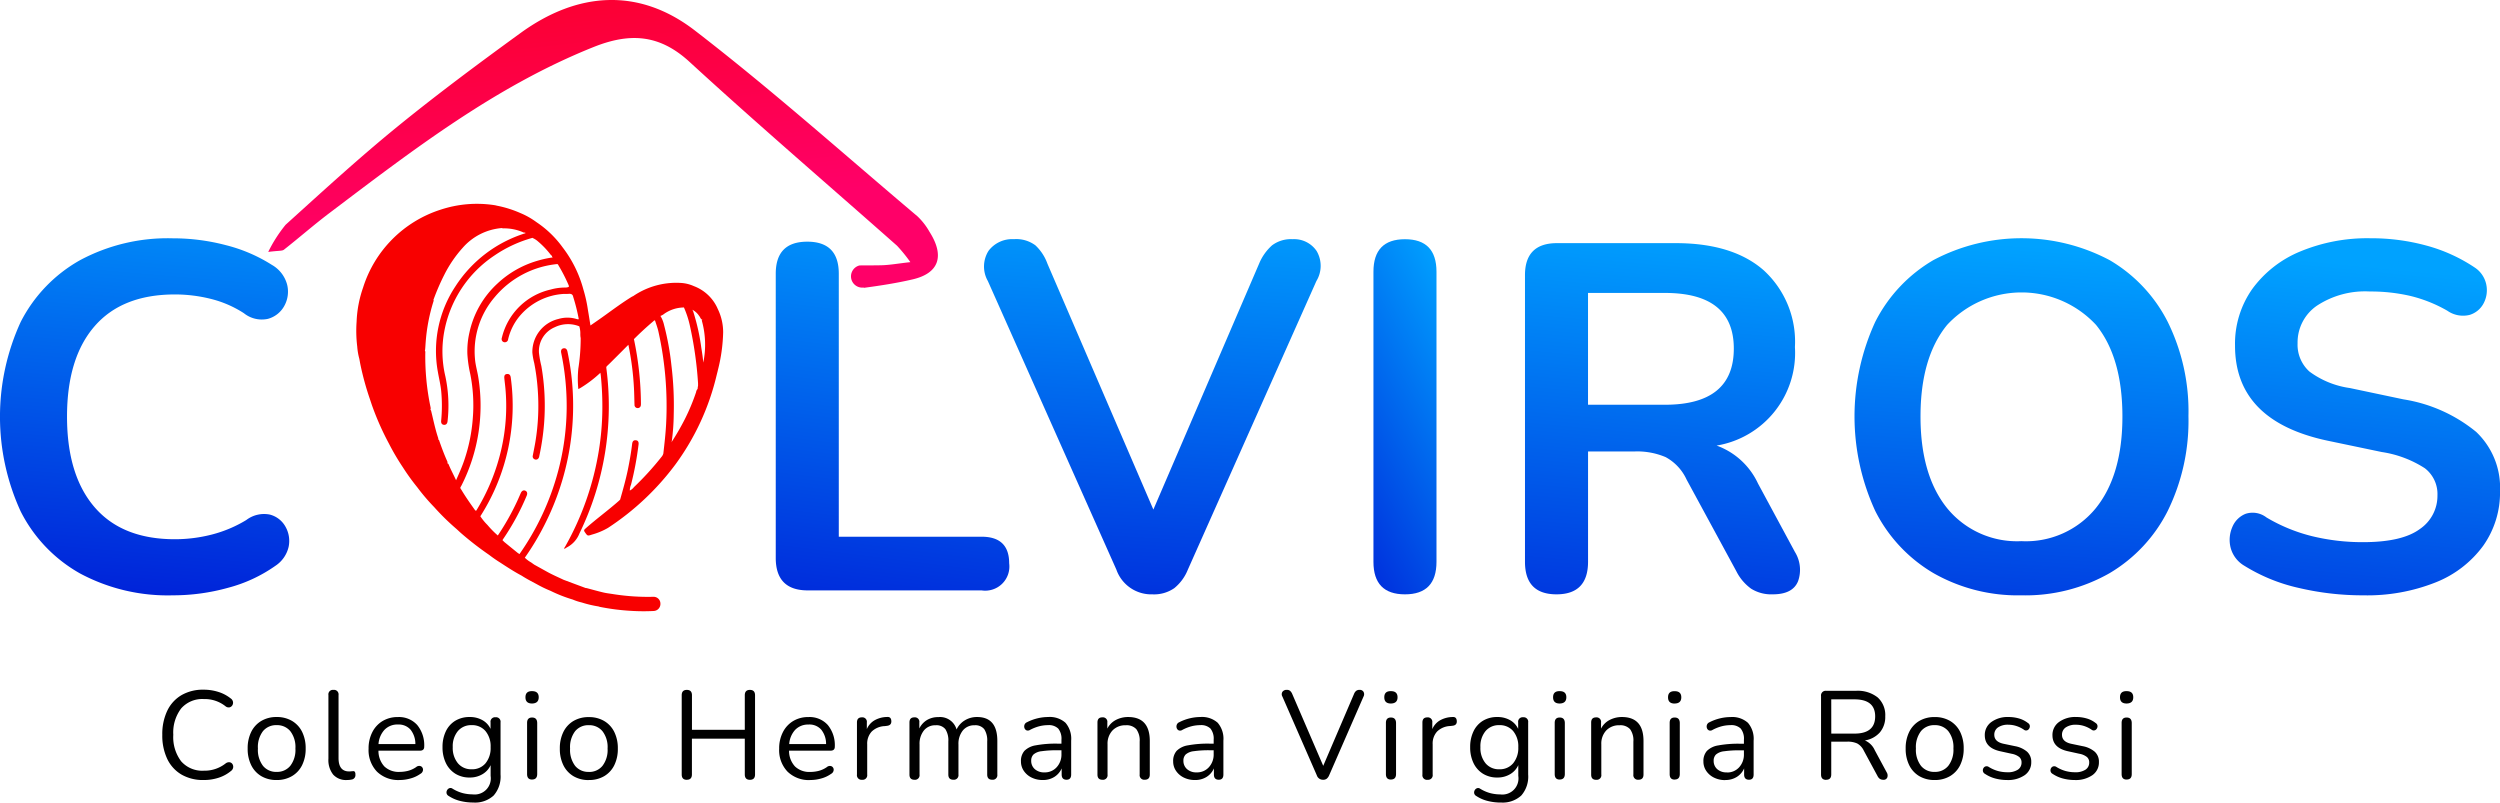
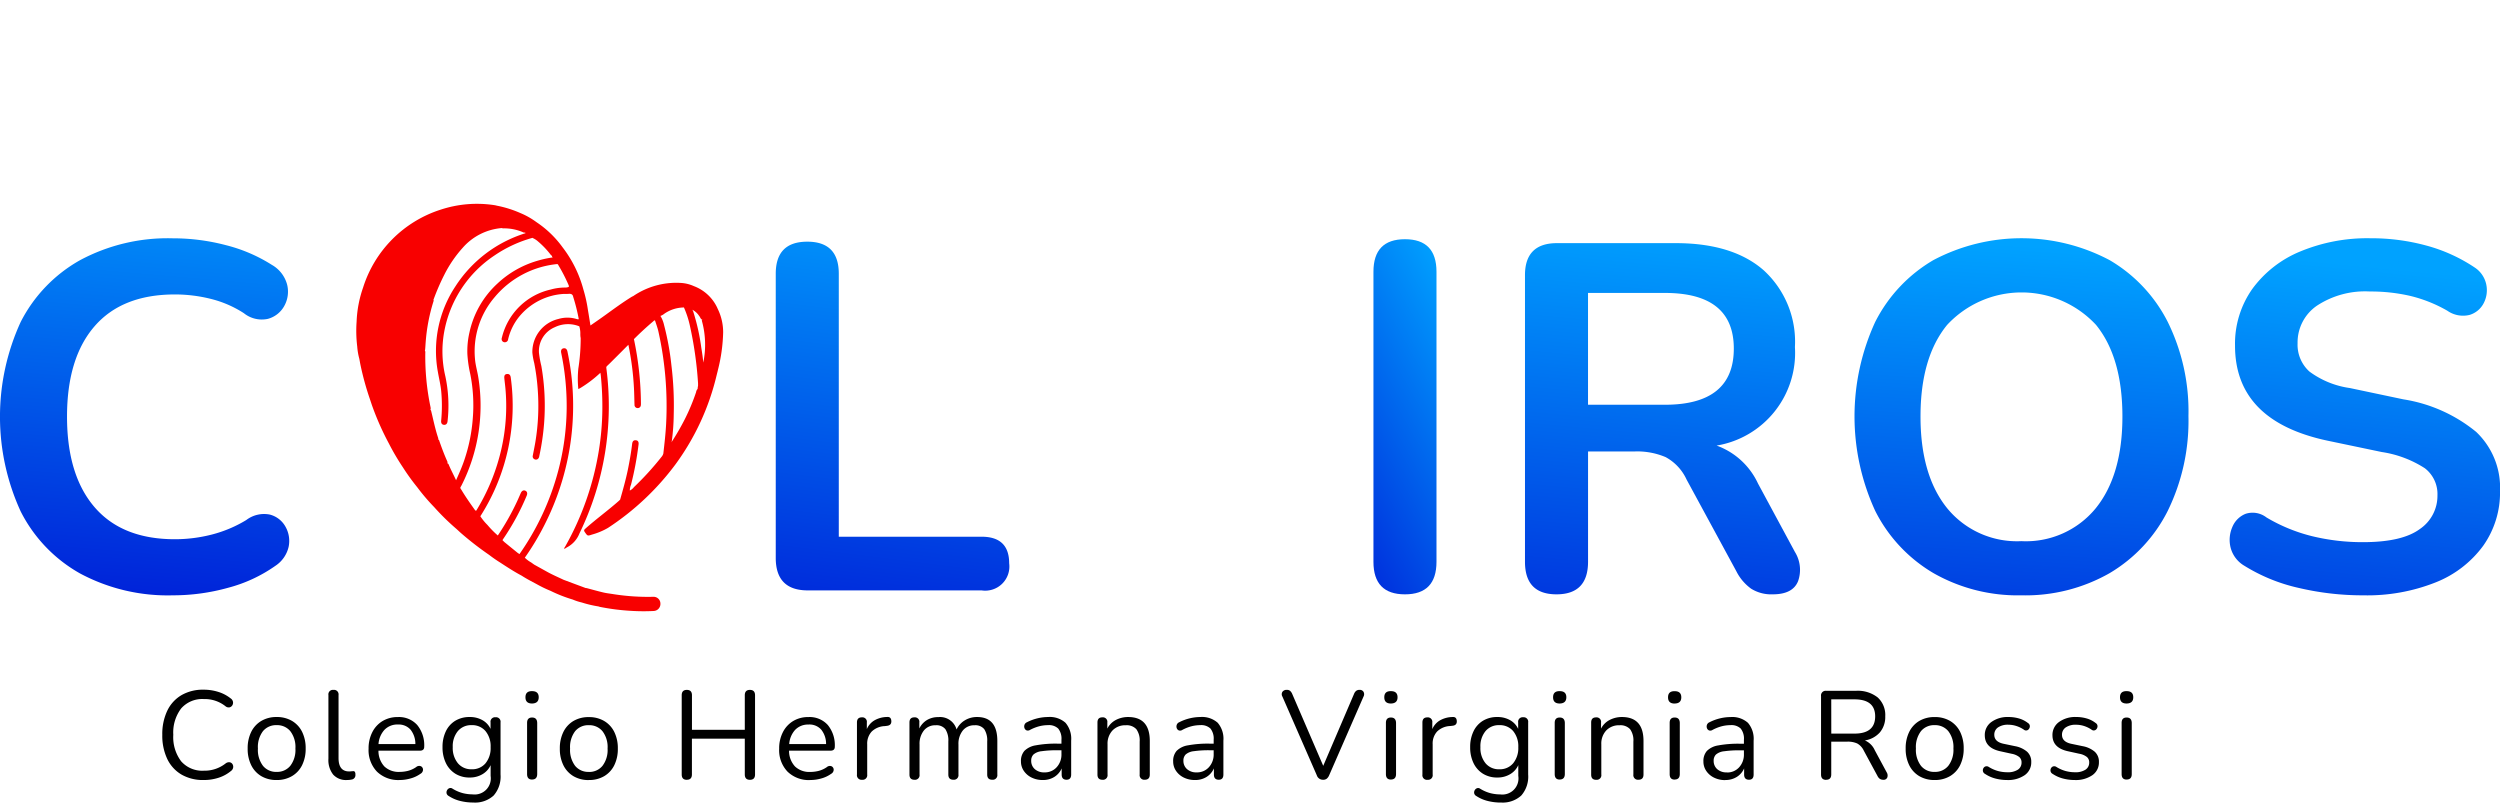
<svg xmlns="http://www.w3.org/2000/svg" xmlns:xlink="http://www.w3.org/1999/xlink" width="240" height="77.042" viewBox="0 0 240 77.042">
  <defs>
    <linearGradient id="linear-gradient" x1="0.566" y1="-0.285" x2="0.472" y2="1.066" gradientUnits="objectBoundingBox">
      <stop offset="0" stop-color="#00a2ff" />
      <stop offset="1" stop-color="#001cd7" />
    </linearGradient>
    <linearGradient id="linear-gradient-2" x1="0.558" y1="-0.182" x2="0.442" y2="1.201" xlink:href="#linear-gradient" />
    <linearGradient id="linear-gradient-3" x1="0.512" y1="-0.13" x2="0.431" y2="1.228" xlink:href="#linear-gradient" />
    <linearGradient id="linear-gradient-4" x1="0.685" y1="-0.086" x2="0.256" y2="1.273" xlink:href="#linear-gradient" />
    <linearGradient id="linear-gradient-5" x1="0.54" y1="-0.054" x2="0.442" y2="1.319" xlink:href="#linear-gradient" />
    <linearGradient id="linear-gradient-6" x1="0.529" y1="0.02" x2="0.448" y2="1.371" xlink:href="#linear-gradient" />
    <linearGradient id="linear-gradient-7" x1="0.541" y1="0.08" x2="0.441" y2="1.43" xlink:href="#linear-gradient" />
    <linearGradient id="linear-gradient-8" x1="0.14" y1="-0.559" x2="0.476" y2="0.77" gradientUnits="objectBoundingBox">
      <stop offset="0" stop-color="#f90000" />
      <stop offset="1" stop-color="#ff0068" />
    </linearGradient>
  </defs>
  <g id="Grupo_8" data-name="Grupo 8" transform="translate(-164.482 -200.204)">
    <g id="Grupo_7" data-name="Grupo 7" transform="translate(164.482 223.074)">
      <path id="Trazado_1" data-name="Trazado 1" d="M181.079,333.357a17.8,17.8,0,0,1-8.913-2.1,14.134,14.134,0,0,1-5.7-5.958,21.8,21.8,0,0,1,0-18.181,14.172,14.172,0,0,1,5.7-5.934,17.8,17.8,0,0,1,8.913-2.1,19.926,19.926,0,0,1,5.107.662,15.089,15.089,0,0,1,4.4,1.891,3.091,3.091,0,0,1,1.466,1.915,2.815,2.815,0,0,1-.284,2.033,2.555,2.555,0,0,1-1.56,1.229,2.744,2.744,0,0,1-2.317-.544,10.5,10.5,0,0,0-3.168-1.371,14.191,14.191,0,0,0-3.452-.426q-5.06,0-7.707,3.05t-2.648,8.676q0,5.627,2.648,8.7t7.707,3.073a14.191,14.191,0,0,0,3.546-.449,12.189,12.189,0,0,0,3.31-1.395,2.812,2.812,0,0,1,2.27-.52,2.4,2.4,0,0,1,1.49,1.159,2.765,2.765,0,0,1,.307,1.915,2.977,2.977,0,0,1-1.277,1.844,14.041,14.041,0,0,1-4.515,2.1A19.691,19.691,0,0,1,181.079,333.357Z" transform="translate(-164.482 -299.076)" fill="url(#linear-gradient)" />
      <path id="Trazado_2" data-name="Trazado 2" d="M489.512,333.984q-3.074,0-3.073-3.121V303.581q0-3.073,3.026-3.074t3.026,3.074v25.25H506.2q2.648,0,2.648,2.553a2.32,2.32,0,0,1-2.648,2.6Z" transform="translate(-411.967 -300.176)" fill="url(#linear-gradient-2)" />
-       <path id="Trazado_3" data-name="Trazado 3" d="M589.065,333.578a3.55,3.55,0,0,1-3.452-2.364L573.272,303.5a2.815,2.815,0,0,1,.071-2.908,2.846,2.846,0,0,1,2.435-1.111,3.081,3.081,0,0,1,2.057.591,4.514,4.514,0,0,1,1.159,1.773l10.166,23.595L599.325,301.8a4.814,4.814,0,0,1,1.229-1.726,3.017,3.017,0,0,1,1.986-.591,2.605,2.605,0,0,1,2.293,1.135,2.806,2.806,0,0,1-.023,2.884l-12.341,27.708a4.372,4.372,0,0,1-1.3,1.773A3.4,3.4,0,0,1,589.065,333.578Z" transform="translate(-478.437 -299.391)" fill="url(#linear-gradient-3)" />
      <path id="Trazado_4" data-name="Trazado 4" d="M737.53,333.578q-3.027,0-3.026-3.121v-27.85q0-3.121,3.026-3.121t3.026,3.121v27.85Q740.556,333.578,737.53,333.578Z" transform="translate(-602.653 -299.391)" fill="url(#linear-gradient-4)" />
      <path id="Trazado_5" data-name="Trazado 5" d="M800.42,334.834q-3.026,0-3.026-3.121v-27.52q0-3.072,3.073-3.073h11.4q5.485,0,8.464,2.624a9.285,9.285,0,0,1,2.978,7.352,9.016,9.016,0,0,1-7.518,9.457,7,7,0,0,1,3.972,3.641l3.546,6.573a3.254,3.254,0,0,1,.307,2.79q-.5,1.277-2.435,1.277a3.644,3.644,0,0,1-2.08-.544,4.624,4.624,0,0,1-1.419-1.678l-4.776-8.8a4.64,4.64,0,0,0-2.01-2.151,6.976,6.976,0,0,0-2.955-.544h-4.492v10.592Q803.446,334.834,800.42,334.834Zm3.026-18.2h7.376q6.619,0,6.62-5.391,0-5.343-6.62-5.343h-7.376Z" transform="translate(-650.996 -300.648)" fill="url(#linear-gradient-5)" />
      <path id="Trazado_6" data-name="Trazado 6" d="M950.175,333.357a16.336,16.336,0,0,1-8.44-2.128,14.459,14.459,0,0,1-5.6-5.982,21.689,21.689,0,0,1,0-18.133,14.392,14.392,0,0,1,5.579-5.934,18.075,18.075,0,0,1,16.927,0,14.4,14.4,0,0,1,5.58,5.934,19.372,19.372,0,0,1,1.986,9.031,19.623,19.623,0,0,1-1.986,9.1,14.514,14.514,0,0,1-5.58,5.982A16.307,16.307,0,0,1,950.175,333.357Zm0-5.2a8.657,8.657,0,0,0,7.14-3.168q2.553-3.167,2.553-8.795,0-5.674-2.53-8.795a9.754,9.754,0,0,0-14.3,0q-2.553,3.121-2.553,8.795,0,5.627,2.553,8.795A8.655,8.655,0,0,0,950.175,328.156Z" transform="translate(-756.116 -299.076)" fill="url(#linear-gradient-6)" />
      <path id="Trazado_7" data-name="Trazado 7" d="M1102.668,333.357a26.766,26.766,0,0,1-6.171-.709,16.823,16.823,0,0,1-5.225-2.128,2.838,2.838,0,0,1-1.324-1.75,3.08,3.08,0,0,1,.165-1.962,2.3,2.3,0,0,1,1.277-1.276,2.18,2.18,0,0,1,2.01.354,16.132,16.132,0,0,0,4.4,1.8,20.411,20.411,0,0,0,4.87.567q3.734,0,5.437-1.253a3.851,3.851,0,0,0,1.7-3.239,3.124,3.124,0,0,0-1.205-2.6,10.469,10.469,0,0,0-4.138-1.56l-5.2-1.088q-8.89-1.89-8.889-9.126a9.107,9.107,0,0,1,1.655-5.438,10.757,10.757,0,0,1,4.587-3.594,16.8,16.8,0,0,1,6.761-1.277,20.074,20.074,0,0,1,5.39.709,15.62,15.62,0,0,1,4.587,2.081,2.579,2.579,0,0,1,1.135,1.631,2.693,2.693,0,0,1-.237,1.8,2.251,2.251,0,0,1-1.348,1.135,2.626,2.626,0,0,1-2.151-.4,13.468,13.468,0,0,0-3.546-1.418,16.782,16.782,0,0,0-3.878-.426,8.4,8.4,0,0,0-5.106,1.371,4.273,4.273,0,0,0-1.844,3.593,3.47,3.47,0,0,0,1.135,2.719,8.485,8.485,0,0,0,3.878,1.584l5.154,1.088a14.59,14.59,0,0,1,6.975,3.121,7.37,7.37,0,0,1,2.293,5.674,8.852,8.852,0,0,1-1.608,5.249,10.39,10.39,0,0,1-4.563,3.522A17.788,17.788,0,0,1,1102.668,333.357Z" transform="translate(-875.812 -299.076)" fill="url(#linear-gradient-7)" />
    </g>
    <path id="Trazado_12" data-name="Trazado 12" d="M-90.648.108A4.106,4.106,0,0,1-92.784-.42a3.468,3.468,0,0,1-1.362-1.5,5.235,5.235,0,0,1-.474-2.316,5.206,5.206,0,0,1,.474-2.3,3.468,3.468,0,0,1,1.362-1.5,4.106,4.106,0,0,1,2.136-.528,4.6,4.6,0,0,1,1.416.216,3.585,3.585,0,0,1,1.164.612.511.511,0,0,1,.234.336.477.477,0,0,1-.066.342.429.429,0,0,1-.27.192.48.48,0,0,1-.39-.114,3.193,3.193,0,0,0-2.064-.684,2.692,2.692,0,0,0-2.184.9,3.826,3.826,0,0,0-.756,2.532,3.846,3.846,0,0,0,.756,2.544,2.692,2.692,0,0,0,2.184.9,3.254,3.254,0,0,0,2.088-.7.519.519,0,0,1,.39-.108.391.391,0,0,1,.264.18.475.475,0,0,1,.066.324.5.5,0,0,1-.2.324,3.579,3.579,0,0,1-1.188.654A4.563,4.563,0,0,1-90.648.108Zm7.008,0a2.829,2.829,0,0,1-1.476-.372,2.506,2.506,0,0,1-.966-1.05,3.517,3.517,0,0,1-.342-1.6,3.517,3.517,0,0,1,.342-1.6,2.506,2.506,0,0,1,.966-1.05A2.829,2.829,0,0,1-83.64-5.94a2.837,2.837,0,0,1,1.47.372,2.494,2.494,0,0,1,.972,1.05,3.517,3.517,0,0,1,.342,1.6,3.517,3.517,0,0,1-.342,1.6,2.494,2.494,0,0,1-.972,1.05A2.837,2.837,0,0,1-83.64.108Zm0-.78a1.627,1.627,0,0,0,1.308-.582,2.5,2.5,0,0,0,.492-1.662,2.5,2.5,0,0,0-.492-1.668A1.634,1.634,0,0,0-83.64-5.16a1.63,1.63,0,0,0-1.314.576,2.522,2.522,0,0,0-.486,1.668,2.526,2.526,0,0,0,.486,1.662A1.623,1.623,0,0,0-83.64-.672Zm6.744.78a1.659,1.659,0,0,1-1.32-.522,2.242,2.242,0,0,1-.456-1.518v-6.12a.43.43,0,0,1,.48-.492.435.435,0,0,1,.492.492V-2q0,1.284,1.02,1.284a1.37,1.37,0,0,0,.192-.012,1.187,1.187,0,0,1,.168-.012.194.194,0,0,1,.186.06A.523.523,0,0,1-76.08-.4a.426.426,0,0,1-.408.468,1.089,1.089,0,0,1-.2.03Q-76.8.108-76.9.108Zm5.064,0A2.939,2.939,0,0,1-74.016-.7a2.988,2.988,0,0,1-.8-2.2,3.388,3.388,0,0,1,.36-1.59,2.636,2.636,0,0,1,.99-1.068,2.779,2.779,0,0,1,1.458-.378,2.351,2.351,0,0,1,1.86.762,3.056,3.056,0,0,1,.672,2.094q0,.372-.42.372h-3.972A2.2,2.2,0,0,0-73.3-1.194a1.992,1.992,0,0,0,1.464.522,3.306,3.306,0,0,0,.8-.1,2.44,2.44,0,0,0,.792-.366.431.431,0,0,1,.462-.072.369.369,0,0,1,.192.33.458.458,0,0,1-.246.39,2.976,2.976,0,0,1-.942.444A3.857,3.857,0,0,1-71.832.108Zm-.156-5.328A1.7,1.7,0,0,0-73.3-4.7a2.257,2.257,0,0,0-.564,1.356h3.54a2.184,2.184,0,0,0-.462-1.38A1.509,1.509,0,0,0-71.988-5.22Zm7.212,7.488a5.15,5.15,0,0,1-1.242-.15,3.514,3.514,0,0,1-1.1-.474.4.4,0,0,1-.21-.258.425.425,0,0,1,.042-.288.421.421,0,0,1,.21-.2.323.323,0,0,1,.294.024,3.634,3.634,0,0,0,1.008.444,3.9,3.9,0,0,0,.948.12A1.549,1.549,0,0,0-63.1-.288V-1.32a1.923,1.923,0,0,1-.786.87A2.334,2.334,0,0,1-65.1-.132,2.549,2.549,0,0,1-66.492-.5,2.456,2.456,0,0,1-67.4-1.53a3.432,3.432,0,0,1-.318-1.518A3.432,3.432,0,0,1-67.4-4.566a2.377,2.377,0,0,1,.906-1.014A2.613,2.613,0,0,1-65.1-5.94a2.41,2.41,0,0,1,1.212.3,1.843,1.843,0,0,1,.78.84v-.624a.43.43,0,0,1,.48-.492.43.43,0,0,1,.48.492v5A2.753,2.753,0,0,1-62.814,1.6,2.646,2.646,0,0,1-64.776,2.268ZM-64.92-.924A1.661,1.661,0,0,0-63.588-1.5,2.3,2.3,0,0,0-63.1-3.048a2.28,2.28,0,0,0-.492-1.542,1.669,1.669,0,0,0-1.332-.57,1.655,1.655,0,0,0-1.32.57,2.28,2.28,0,0,0-.492,1.542A2.3,2.3,0,0,0-66.24-1.5,1.648,1.648,0,0,0-64.92-.924Zm5.8-6.312q-.636,0-.636-.6t.636-.588q.636,0,.636.588T-59.124-7.236Zm0,7.3q-.48,0-.48-.528V-5.376q0-.516.48-.516t.492.516V-.468Q-58.632.06-59.124.06Zm5.448.048a2.829,2.829,0,0,1-1.476-.372,2.506,2.506,0,0,1-.966-1.05,3.517,3.517,0,0,1-.342-1.6,3.517,3.517,0,0,1,.342-1.6,2.506,2.506,0,0,1,.966-1.05,2.829,2.829,0,0,1,1.476-.372,2.837,2.837,0,0,1,1.47.372,2.494,2.494,0,0,1,.972,1.05,3.517,3.517,0,0,1,.342,1.6,3.517,3.517,0,0,1-.342,1.6,2.494,2.494,0,0,1-.972,1.05A2.837,2.837,0,0,1-53.676.108Zm0-.78a1.627,1.627,0,0,0,1.308-.582,2.5,2.5,0,0,0,.492-1.662,2.5,2.5,0,0,0-.492-1.668,1.634,1.634,0,0,0-1.308-.576,1.63,1.63,0,0,0-1.314.576,2.522,2.522,0,0,0-.486,1.668,2.526,2.526,0,0,0,.486,1.662A1.623,1.623,0,0,0-53.676-.672Zm9.408.756q-.492,0-.492-.516v-7.6q0-.516.492-.516t.492.516v3.312H-38.7V-8.028q0-.516.492-.516t.492.516v7.6q0,.516-.492.516T-38.7-.432V-3.864h-5.076V-.432Q-43.776.084-44.268.084Zm11.856.024A2.939,2.939,0,0,1-34.6-.7a2.988,2.988,0,0,1-.8-2.2,3.388,3.388,0,0,1,.36-1.59,2.636,2.636,0,0,1,.99-1.068,2.779,2.779,0,0,1,1.458-.378,2.351,2.351,0,0,1,1.86.762,3.056,3.056,0,0,1,.672,2.094q0,.372-.42.372h-3.972a2.2,2.2,0,0,0,.576,1.518,1.992,1.992,0,0,0,1.464.522,3.306,3.306,0,0,0,.8-.1,2.44,2.44,0,0,0,.792-.366.431.431,0,0,1,.462-.072.369.369,0,0,1,.192.33.458.458,0,0,1-.246.39,2.976,2.976,0,0,1-.942.444A3.858,3.858,0,0,1-32.412.108Zm-.156-5.328a1.7,1.7,0,0,0-1.308.516,2.257,2.257,0,0,0-.564,1.356h3.54a2.184,2.184,0,0,0-.462-1.38A1.509,1.509,0,0,0-32.568-5.22Zm5.124,5.3a.44.44,0,0,1-.492-.5v-5q0-.492.468-.492a.43.43,0,0,1,.48.492v.636a1.768,1.768,0,0,1,.744-.846,2.518,2.518,0,0,1,1.2-.318q.384-.036.408.384t-.432.468l-.192.024a1.908,1.908,0,0,0-1.26.522,1.7,1.7,0,0,0-.432,1.23v2.9A.44.44,0,0,1-27.444.084Zm5.028,0q-.48,0-.48-.5v-5q0-.492.468-.492a.43.43,0,0,1,.48.492v.576a1.923,1.923,0,0,1,.732-.81,2.075,2.075,0,0,1,1.092-.282,1.65,1.65,0,0,1,1.752,1.188,2.028,2.028,0,0,1,.78-.87A2.218,2.218,0,0,1-16.4-5.94q1.944,0,1.944,2.3V-.42a.44.44,0,0,1-.492.5q-.48,0-.48-.5V-3.588a1.986,1.986,0,0,0-.282-1.182,1.085,1.085,0,0,0-.93-.378,1.393,1.393,0,0,0-1.128.5,2.032,2.032,0,0,0-.42,1.344V-.42a.44.44,0,0,1-.492.5q-.48,0-.48-.5V-3.588a1.986,1.986,0,0,0-.282-1.182,1.085,1.085,0,0,0-.93-.378,1.389,1.389,0,0,0-1.134.5A2.052,2.052,0,0,0-21.924-3.3V-.42A.44.44,0,0,1-22.416.084Zm12.324.024a2.394,2.394,0,0,1-1.074-.234,1.9,1.9,0,0,1-.75-.642,1.591,1.591,0,0,1-.276-.912,1.464,1.464,0,0,1,.33-1.008,1.972,1.972,0,0,1,1.092-.534,10.493,10.493,0,0,1,2.082-.162H-8.3v-.372A1.552,1.552,0,0,0-8.61-4.83a1.278,1.278,0,0,0-.978-.33,3.432,3.432,0,0,0-.846.108,4.029,4.029,0,0,0-.882.348.376.376,0,0,1-.342.042.367.367,0,0,1-.192-.216.464.464,0,0,1,0-.312.415.415,0,0,1,.234-.246,4.481,4.481,0,0,1,1.038-.384,4.424,4.424,0,0,1,.99-.12,2.264,2.264,0,0,1,1.674.552,2.357,2.357,0,0,1,.546,1.716V-.42q0,.5-.444.5-.468,0-.468-.5v-.588a1.811,1.811,0,0,1-.7.816A2.031,2.031,0,0,1-10.092.108Zm.156-.732a1.522,1.522,0,0,0,1.176-.5A1.8,1.8,0,0,0-8.3-2.388v-.36h-.372a10.121,10.121,0,0,0-1.53.09,1.424,1.424,0,0,0-.78.312.819.819,0,0,0-.222.606,1.039,1.039,0,0,0,.342.8A1.327,1.327,0,0,0-9.936-.624Zm5.568.708q-.48,0-.48-.5v-5q0-.492.468-.492a.43.43,0,0,1,.48.492v.588a1.9,1.9,0,0,1,.816-.828A2.525,2.525,0,0,1-1.9-5.94Q.18-5.94.18-3.636V-.42q0,.5-.48.5a.44.44,0,0,1-.492-.5V-3.576A1.837,1.837,0,0,0-1.11-4.77a1.254,1.254,0,0,0-1.014-.378,1.681,1.681,0,0,0-1.278.5,1.844,1.844,0,0,0-.474,1.326v2.9A.44.44,0,0,1-4.368.084ZM4.524.108A2.394,2.394,0,0,1,3.45-.126,1.9,1.9,0,0,1,2.7-.768a1.591,1.591,0,0,1-.276-.912,1.464,1.464,0,0,1,.33-1.008,1.972,1.972,0,0,1,1.092-.534,10.493,10.493,0,0,1,2.082-.162h.384v-.372A1.552,1.552,0,0,0,6.006-4.83a1.278,1.278,0,0,0-.978-.33,3.432,3.432,0,0,0-.846.108A4.029,4.029,0,0,0,3.3-4.7a.376.376,0,0,1-.342.042.367.367,0,0,1-.192-.216.464.464,0,0,1,0-.312A.415.415,0,0,1,3-5.436,4.481,4.481,0,0,1,4.038-5.82a4.424,4.424,0,0,1,.99-.12A2.264,2.264,0,0,1,6.7-5.388a2.357,2.357,0,0,1,.546,1.716V-.42q0,.5-.444.5-.468,0-.468-.5v-.588a1.811,1.811,0,0,1-.7.816A2.031,2.031,0,0,1,4.524.108ZM4.68-.624a1.522,1.522,0,0,0,1.176-.5,1.8,1.8,0,0,0,.456-1.266v-.36H5.94a10.121,10.121,0,0,0-1.53.09,1.424,1.424,0,0,0-.78.312.819.819,0,0,0-.222.606,1.039,1.039,0,0,0,.342.8A1.327,1.327,0,0,0,4.68-.624ZM16.812.084a.618.618,0,0,1-.6-.432L12.912-7.9a.432.432,0,0,1,.012-.474.486.486,0,0,1,.4-.174.479.479,0,0,1,.33.1.84.84,0,0,1,.2.294l2.976,6.9L19.788-8.16a.74.74,0,0,1,.2-.288.525.525,0,0,1,.336-.1.411.411,0,0,1,.372.186.471.471,0,0,1,0,.462L17.4-.348a.862.862,0,0,1-.228.324A.552.552,0,0,1,16.812.084Zm6.516-7.32q-.636,0-.636-.6t.636-.588q.636,0,.636.588T23.328-7.236Zm0,7.3q-.48,0-.48-.528V-5.376q0-.516.48-.516t.492.516V-.468Q23.82.06,23.328.06Zm3.516.024a.44.44,0,0,1-.492-.5v-5q0-.492.468-.492a.43.43,0,0,1,.48.492v.636a1.768,1.768,0,0,1,.744-.846,2.518,2.518,0,0,1,1.2-.318q.384-.036.408.384T29.22-5.1l-.192.024a1.908,1.908,0,0,0-1.26.522,1.7,1.7,0,0,0-.432,1.23v2.9A.44.44,0,0,1,26.844.084Zm7.032,2.184a5.15,5.15,0,0,1-1.242-.15,3.514,3.514,0,0,1-1.1-.474.4.4,0,0,1-.21-.258.425.425,0,0,1,.042-.288.421.421,0,0,1,.21-.2.323.323,0,0,1,.294.024,3.634,3.634,0,0,0,1.008.444,3.9,3.9,0,0,0,.948.12A1.549,1.549,0,0,0,35.556-.288V-1.32a1.923,1.923,0,0,1-.786.87,2.334,2.334,0,0,1-1.218.318A2.549,2.549,0,0,1,32.16-.5a2.456,2.456,0,0,1-.906-1.026,3.432,3.432,0,0,1-.318-1.518,3.432,3.432,0,0,1,.318-1.518A2.377,2.377,0,0,1,32.16-5.58a2.613,2.613,0,0,1,1.392-.36,2.41,2.41,0,0,1,1.212.3,1.843,1.843,0,0,1,.78.84v-.624a.43.43,0,0,1,.48-.492.43.43,0,0,1,.48.492v5A2.753,2.753,0,0,1,35.838,1.6,2.646,2.646,0,0,1,33.876,2.268ZM33.732-.924A1.661,1.661,0,0,0,35.064-1.5a2.3,2.3,0,0,0,.492-1.548,2.28,2.28,0,0,0-.492-1.542,1.669,1.669,0,0,0-1.332-.57,1.655,1.655,0,0,0-1.32.57,2.28,2.28,0,0,0-.492,1.542A2.3,2.3,0,0,0,32.412-1.5,1.648,1.648,0,0,0,33.732-.924Zm5.8-6.312q-.636,0-.636-.6t.636-.588q.636,0,.636.588T39.528-7.236Zm0,7.3q-.48,0-.48-.528V-5.376q0-.516.48-.516t.492.516V-.468Q40.02.06,39.528.06Zm3.5.024q-.48,0-.48-.5v-5q0-.492.468-.492a.43.43,0,0,1,.48.492v.588a1.9,1.9,0,0,1,.816-.828A2.525,2.525,0,0,1,45.5-5.94q2.076,0,2.076,2.3V-.42q0,.5-.48.5a.44.44,0,0,1-.492-.5V-3.576A1.837,1.837,0,0,0,46.29-4.77a1.254,1.254,0,0,0-1.014-.378A1.681,1.681,0,0,0,44-4.65a1.844,1.844,0,0,0-.474,1.326v2.9A.44.44,0,0,1,43.032.084Zm7.536-7.32q-.636,0-.636-.6t.636-.588q.636,0,.636.588T50.568-7.236Zm0,7.3q-.48,0-.48-.528V-5.376q0-.516.48-.516t.492.516V-.468Q51.06.06,50.568.06Zm4.86.048a2.394,2.394,0,0,1-1.074-.234,1.9,1.9,0,0,1-.75-.642,1.591,1.591,0,0,1-.276-.912,1.464,1.464,0,0,1,.33-1.008,1.972,1.972,0,0,1,1.092-.534,10.493,10.493,0,0,1,2.082-.162h.384v-.372A1.552,1.552,0,0,0,56.91-4.83a1.278,1.278,0,0,0-.978-.33,3.432,3.432,0,0,0-.846.108A4.029,4.029,0,0,0,54.2-4.7a.376.376,0,0,1-.342.042.367.367,0,0,1-.192-.216.464.464,0,0,1,0-.312.415.415,0,0,1,.234-.246,4.481,4.481,0,0,1,1.038-.384,4.424,4.424,0,0,1,.99-.12,2.264,2.264,0,0,1,1.674.552,2.357,2.357,0,0,1,.546,1.716V-.42q0,.5-.444.5-.468,0-.468-.5v-.588a1.811,1.811,0,0,1-.7.816A2.031,2.031,0,0,1,55.428.108Zm.156-.732a1.522,1.522,0,0,0,1.176-.5,1.8,1.8,0,0,0,.456-1.266v-.36h-.372a10.121,10.121,0,0,0-1.53.09,1.424,1.424,0,0,0-.78.312.819.819,0,0,0-.222.606,1.039,1.039,0,0,0,.342.8A1.327,1.327,0,0,0,55.584-.624Zm9.528.708q-.492,0-.492-.516V-7.956a.445.445,0,0,1,.5-.5h2.844a3.084,3.084,0,0,1,2.094.636,2.28,2.28,0,0,1,.726,1.812,2.289,2.289,0,0,1-.51,1.536,2.425,2.425,0,0,1-1.446.78,1.811,1.811,0,0,1,.948.936L70.932-.612a.561.561,0,0,1,.048.474A.363.363,0,0,1,70.6.084a.584.584,0,0,1-.336-.09.721.721,0,0,1-.228-.282L68.724-2.712a1.521,1.521,0,0,0-.636-.69,2.193,2.193,0,0,0-.948-.174H65.6V-.432Q65.6.084,65.112.084Zm.492-4.44h2.22q1.992,0,1.992-1.656,0-1.632-1.992-1.632H65.6ZM75.528.108a2.829,2.829,0,0,1-1.476-.372,2.506,2.506,0,0,1-.966-1.05,3.517,3.517,0,0,1-.342-1.6,3.517,3.517,0,0,1,.342-1.6,2.506,2.506,0,0,1,.966-1.05,2.829,2.829,0,0,1,1.476-.372A2.837,2.837,0,0,1,77-5.568a2.494,2.494,0,0,1,.972,1.05,3.517,3.517,0,0,1,.342,1.6,3.517,3.517,0,0,1-.342,1.6A2.494,2.494,0,0,1,77-.264,2.837,2.837,0,0,1,75.528.108Zm0-.78a1.627,1.627,0,0,0,1.308-.582,2.5,2.5,0,0,0,.492-1.662,2.5,2.5,0,0,0-.492-1.668,1.634,1.634,0,0,0-1.308-.576,1.63,1.63,0,0,0-1.314.576,2.522,2.522,0,0,0-.486,1.668,2.526,2.526,0,0,0,.486,1.662A1.623,1.623,0,0,0,75.528-.672Zm6.936.78A4.418,4.418,0,0,1,81.378-.03a3.251,3.251,0,0,1-1.014-.45.378.378,0,0,1-.21-.342.409.409,0,0,1,.162-.33.354.354,0,0,1,.4,0,3.355,3.355,0,0,0,.906.4,3.443,3.443,0,0,0,.87.114A1.753,1.753,0,0,0,83.52-.888a.8.8,0,0,0,.348-.684.671.671,0,0,0-.228-.534,1.64,1.64,0,0,0-.72-.306l-1.092-.24Q80.34-2.976,80.34-4.188a1.521,1.521,0,0,1,.63-1.272,2.65,2.65,0,0,1,1.65-.48,3.587,3.587,0,0,1,1,.138,2.52,2.52,0,0,1,.864.438.361.361,0,0,1,.18.348.433.433,0,0,1-.186.318.332.332,0,0,1-.39-.03,2.8,2.8,0,0,0-.732-.354A2.49,2.49,0,0,0,82.62-5.2a1.669,1.669,0,0,0-1.02.264.832.832,0,0,0-.348.7q0,.672.888.864l1.092.228A2.466,2.466,0,0,1,84.4-2.61a1.282,1.282,0,0,1,.4.99,1.481,1.481,0,0,1-.636,1.266A2.817,2.817,0,0,1,82.464.108Zm6.492,0A4.418,4.418,0,0,1,87.87-.03a3.251,3.251,0,0,1-1.014-.45.378.378,0,0,1-.21-.342.409.409,0,0,1,.162-.33.354.354,0,0,1,.4,0,3.355,3.355,0,0,0,.906.4,3.443,3.443,0,0,0,.87.114,1.753,1.753,0,0,0,1.032-.252.8.8,0,0,0,.348-.684.671.671,0,0,0-.228-.534,1.64,1.64,0,0,0-.72-.306l-1.092-.24q-1.488-.324-1.488-1.536a1.521,1.521,0,0,1,.63-1.272,2.65,2.65,0,0,1,1.65-.48,3.587,3.587,0,0,1,1,.138,2.52,2.52,0,0,1,.864.438.361.361,0,0,1,.18.348.433.433,0,0,1-.186.318.332.332,0,0,1-.39-.03,2.8,2.8,0,0,0-.732-.354,2.49,2.49,0,0,0-.732-.114,1.669,1.669,0,0,0-1.02.264.832.832,0,0,0-.348.7q0,.672.888.864l1.092.228a2.466,2.466,0,0,1,1.164.534,1.282,1.282,0,0,1,.4.99,1.481,1.481,0,0,1-.636,1.266A2.817,2.817,0,0,1,88.956.108Zm5-7.344q-.636,0-.636-.6t.636-.588q.636,0,.636.588T93.96-7.236Zm0,7.3q-.48,0-.48-.528V-5.376q0-.516.48-.516t.492.516V-.468Q94.452.06,93.96.06Z" transform="translate(274.682 274.978)" />
-     <path id="Trazado_8" data-name="Trazado 8" d="M339.3,222.46a6.369,6.369,0,0,0-1.153-1.486c-7.094-5.989-14.029-12.186-21.378-17.845-5.365-4.132-11.246-3.737-16.729.244-4.014,2.915-8,5.878-11.848,9.009-3.68,3-7.184,6.214-10.706,9.4a13.511,13.511,0,0,0-1.669,2.606c1-.132,1.332-.076,1.511-.216,1.484-1.165,2.9-2.411,4.408-3.548,7.973-6.027,15.885-12.129,25.3-15.9,3.469-1.389,6.315-1.25,9.215,1.41,6.54,6,13.283,11.778,19.932,17.661a14.776,14.776,0,0,1,1.278,1.574c-1.2.134-1.988.281-2.781.3-.524.012-1.049.012-1.573.012h-.02c-.135,0-.271,0-.407,0l0,.007-.105,0a1.081,1.081,0,0,0,.256,2.128l.089,0c.025,0,.047-.008.072-.011l0,.032c1.571-.21,3.116-.449,4.635-.8C340.27,226.44,340.751,224.739,339.3,222.46Z" transform="translate(-85.585 0)" fill="url(#linear-gradient-8)" />
    <path id="Trazado_9" data-name="Trazado 9" d="M347.025,294.9c-.029-.065-.055-.132-.089-.195a4.05,4.05,0,0,0-2.2-1.979,3.533,3.533,0,0,0-1.163-.3,7.334,7.334,0,0,0-4.681,1.275.389.389,0,0,0-.08.028c-.9.554-1.752,1.183-2.608,1.8-.452.328-.914.642-1.392.977-.084-.516-.157-.993-.24-1.47a13.428,13.428,0,0,0-.443-2,11.513,11.513,0,0,0-1.984-4.023,9.837,9.837,0,0,0-2.518-2.428,7.368,7.368,0,0,0-1.546-.874,10.566,10.566,0,0,0-2.255-.707c-.064-.015-.128-.035-.193-.044a11.109,11.109,0,0,0-5.221.432,11.483,11.483,0,0,0-7.43,7.482,11.124,11.124,0,0,0-.619,3.255,12.482,12.482,0,0,0,.06,2.408,6.144,6.144,0,0,0,.2,1.169c.044.23.082.461.133.69a27.046,27.046,0,0,0,.891,3.2c.087.257.167.515.262.769a26.256,26.256,0,0,0,1.552,3.469,22.489,22.489,0,0,0,1.352,2.3,20.525,20.525,0,0,0,1.371,1.9,19.378,19.378,0,0,0,1.63,1.912,22.491,22.491,0,0,0,2.156,2.111c.146.133.288.27.438.4a30.015,30.015,0,0,0,2.673,2.068,12.831,12.831,0,0,0,1.062.737c.673.44,1.346.88,2.058,1.257.459.3.949.55,1.433.809a11.538,11.538,0,0,0,1.343.65h0a13.692,13.692,0,0,0,2.13.836h0a5.138,5.138,0,0,0,.876.285,10.8,10.8,0,0,0,1.6.378,1.139,1.139,0,0,0,.124.04,21.3,21.3,0,0,0,3.06.387,18.748,18.748,0,0,0,2.117.01.677.677,0,0,0,.645-.7.655.655,0,0,0-.679-.662,21.313,21.313,0,0,1-3.846-.256c-.317-.052-.639-.085-.951-.159-.54-.127-1.074-.279-1.611-.421a.45.45,0,0,1-.107-.013q-1.051-.39-2.1-.783c-.549-.26-1.108-.5-1.64-.8l-1.187-.659h0c-.093-.067-.188-.132-.278-.2a2.823,2.823,0,0,1-.619-.463,24.912,24.912,0,0,0,1.9-3.172,25.354,25.354,0,0,0,2.391-7.249,25.118,25.118,0,0,0-.2-9.378c-.051-.237-.188-.338-.381-.3s-.266.2-.219.433a25.019,25.019,0,0,1,.526,5.385,24.311,24.311,0,0,1-.818,5.968,25.063,25.063,0,0,1-3.71,7.963,1.916,1.916,0,0,1-.182-.117q-.639-.517-1.276-1.039h0l-.178-.179c.023-.037.046-.075.07-.111a23.284,23.284,0,0,0,2.254-4.151c.1-.229.044-.413-.134-.487s-.337.012-.439.246c-.112.255-.222.511-.338.764a24.175,24.175,0,0,1-1.859,3.293h0a9.168,9.168,0,0,1-1-1.018,5.006,5.006,0,0,1-.679-.831c.025-.037.05-.072.073-.11a19.7,19.7,0,0,0,2.847-13.213c-.032-.242-.147-.348-.354-.331s-.286.147-.262.4c.029.307.071.613.1.921a18.628,18.628,0,0,1-.391,5.916,19.591,19.591,0,0,1-2.406,5.883.132.132,0,0,1-.123-.06c-.455-.638-.906-1.278-1.307-1.951-.043-.072-.119-.136-.085-.237h0c.033-.057.068-.113.1-.172a16.962,16.962,0,0,0,1.611-10.4c-.094-.587-.27-1.159-.316-1.754a7.991,7.991,0,0,1,1.909-5.945,8.956,8.956,0,0,1,5.991-3.156h0c.081.024.1.1.137.163a15.359,15.359,0,0,1,.888,1.715c.145.326.145.326-.194.378a5.012,5.012,0,0,0-1.46.189,6.222,6.222,0,0,0-4.685,4.609.372.372,0,0,0-.015.237.3.3,0,0,0,.3.217.313.313,0,0,0,.311-.285,5.362,5.362,0,0,1,1.268-2.411,5.989,5.989,0,0,1,4.072-1.945h0c.16,0,.32.005.479-.008.226-.018.386.045.428.29h0a18.171,18.171,0,0,1,.537,2.144h0a.458.458,0,0,1-.151,0,3.035,3.035,0,0,0-1.8-.023,3.247,3.247,0,0,0-2.506,3.237,6.54,6.54,0,0,0,.178.994,20.6,20.6,0,0,1,.328,2.423,21.148,21.148,0,0,1-.219,5.162c-.072.434-.164.866-.246,1.3a.3.3,0,0,0,.161.351.294.294,0,0,0,.348-.049.43.43,0,0,0,.115-.257,23.514,23.514,0,0,0,.456-3.07,22.178,22.178,0,0,0-.259-5.577,9.856,9.856,0,0,1-.229-1.276,2.489,2.489,0,0,1,1.52-2.446,2.908,2.908,0,0,1,2.353-.085,2.352,2.352,0,0,1,.1.66,2.345,2.345,0,0,0,.01.33.439.439,0,0,0,.021.115l0,.216a18.842,18.842,0,0,1-.224,2.737,9.666,9.666,0,0,0,0,1.968c.1-.052.167-.087.234-.127a11.4,11.4,0,0,0,1.882-1.439c.014.087.032.174.041.261a29.657,29.657,0,0,1,.148,3.325,26.281,26.281,0,0,1-.333,3.865,27.665,27.665,0,0,1-3.25,9.259c-.031.055-.1.108-.062.192a.182.182,0,0,0,.045-.012,2.317,2.317,0,0,1,.223-.142,2.556,2.556,0,0,0,1.178-1.324,27.922,27.922,0,0,0,2.577-15.916h0a.239.239,0,0,1,.1-.185c.138-.131.276-.262.41-.4q.807-.8,1.611-1.612a27.354,27.354,0,0,1,.534,4.123c.032.542.034,1.086.055,1.629a.306.306,0,0,0,.433.3c.17-.078.185-.225.184-.388a30.507,30.507,0,0,0-.187-3.187q-.168-1.521-.486-3.019.9-.9,1.871-1.722c.044-.037.083-.116.162-.048h0c.106.343.237.677.315,1.029a32.938,32.938,0,0,1,.743,8.882c-.05.954-.16,1.9-.269,2.849h0a.831.831,0,0,1-.179.321,27.848,27.848,0,0,1-2.637,2.894,1.11,1.11,0,0,1-.4.331,1.378,1.378,0,0,1,.114-.556,30.392,30.392,0,0,0,.725-3.871c.03-.253-.067-.384-.263-.4-.213-.019-.324.094-.354.352-.1.846-.248,1.685-.42,2.519-.2.956-.465,1.894-.733,2.831-.053.05-.1.1-.158.149-1.039.913-2.16,1.727-3.193,2.647-.127.113-.134.183-.04.318.265.379.26.385.691.238a6.445,6.445,0,0,0,1.539-.644,25.364,25.364,0,0,0,6.473-6.093,23.716,23.716,0,0,0,3.958-8.583c.041-.164.087-.327.121-.492a16.005,16.005,0,0,0,.5-3.616A5.129,5.129,0,0,0,347.025,294.9ZM331,290a9.982,9.982,0,0,0-1.332.309,9.463,9.463,0,0,0-3.779,2.165,8.93,8.93,0,0,0-2.694,4.7,8.02,8.02,0,0,0-.2,2.058,11.779,11.779,0,0,0,.28,1.94,15.393,15.393,0,0,1,.242,4.237,16.129,16.129,0,0,1-.806,3.992c-.223.67-.513,1.315-.8,1.96-.215-.47-.459-.926-.665-1.4-.038-.089-.059-.2-.182-.23h0l.018-.016a.259.259,0,0,0-.027-.191c-.283-.631-.524-1.278-.752-1.93-.022-.065-.03-.15-.128-.157h-.009c.011-.013.023-.023.034-.036a.207.207,0,0,0-.005-.087c-.282-.838-.456-1.7-.665-2.559-.013-.055-.018-.125-.091-.14a.187.187,0,0,0,.031-.079.59.59,0,0,0-.013-.2,23.7,23.7,0,0,1-.5-5.206.364.364,0,0,0-.04-.224c.008-.031.017-.063.025-.094.022-.234.031-.469.05-.7a17.323,17.323,0,0,1,.728-3.852c.024-.077.067-.158.011-.239l.022-.014a21.4,21.4,0,0,1,1.036-2.387,11.726,11.726,0,0,1,1.75-2.564,5.589,5.589,0,0,1,3.724-1.9l.056,0a.328.328,0,0,0,.167.025,4.566,4.566,0,0,1,1.843.37.268.268,0,0,0,.213.027.139.139,0,0,0,.04.074.162.162,0,0,0-.04.005,12.334,12.334,0,0,0-6.691,5.089,11.215,11.215,0,0,0-1.682,8.242c.106.615.259,1.221.317,1.845a15,15,0,0,1-.007,2.817c-.023.246.083.381.277.394s.314-.113.338-.353a13.385,13.385,0,0,0-.211-4.3,10.453,10.453,0,0,1-.121-4.226,11.212,11.212,0,0,1,4.866-7.4,12.3,12.3,0,0,1,3.627-1.675c.006.008.014.015.02.023a1.919,1.919,0,0,1,.514.334,8.173,8.173,0,0,1,1.171,1.222c.046.056.08.128.16.141a.177.177,0,0,0,.082.175A.825.825,0,0,0,331,290Zm14.269,5.612c.084.114.118.269.26.339a.2.2,0,0,0,.026.013c-.019.018-.04.035-.058.054a8.563,8.563,0,0,1,.146,4.051c-.04-.479-.113-.953-.19-1.426a20.183,20.183,0,0,0-.757-3.418.642.642,0,0,0-.11-.234A1.734,1.734,0,0,1,345.265,295.617Zm-.31,7.276a19.682,19.682,0,0,1-1.082,2.6,24.069,24.069,0,0,1-1.294,2.237c.011-.034.021-.069.035-.1a20.381,20.381,0,0,0,.188-2.57,31.581,31.581,0,0,0-.223-4.73,25.909,25.909,0,0,0-.709-3.88,2.806,2.806,0,0,0-.333-.836.143.143,0,0,0-.025-.014,1.346,1.346,0,0,0,.4-.226,3.351,3.351,0,0,1,1.848-.592h.022a9.006,9.006,0,0,1,.548,1.644,35.936,35.936,0,0,1,.807,5.634c0,.081,0,.161,0,.242-.021.074-.023.152-.041.227a.142.142,0,0,0,.01.07l-.008,0A.55.55,0,0,0,344.955,302.893Z" transform="translate(-113.646 -65.055)" fill="#f80000" />
  </g>
</svg>